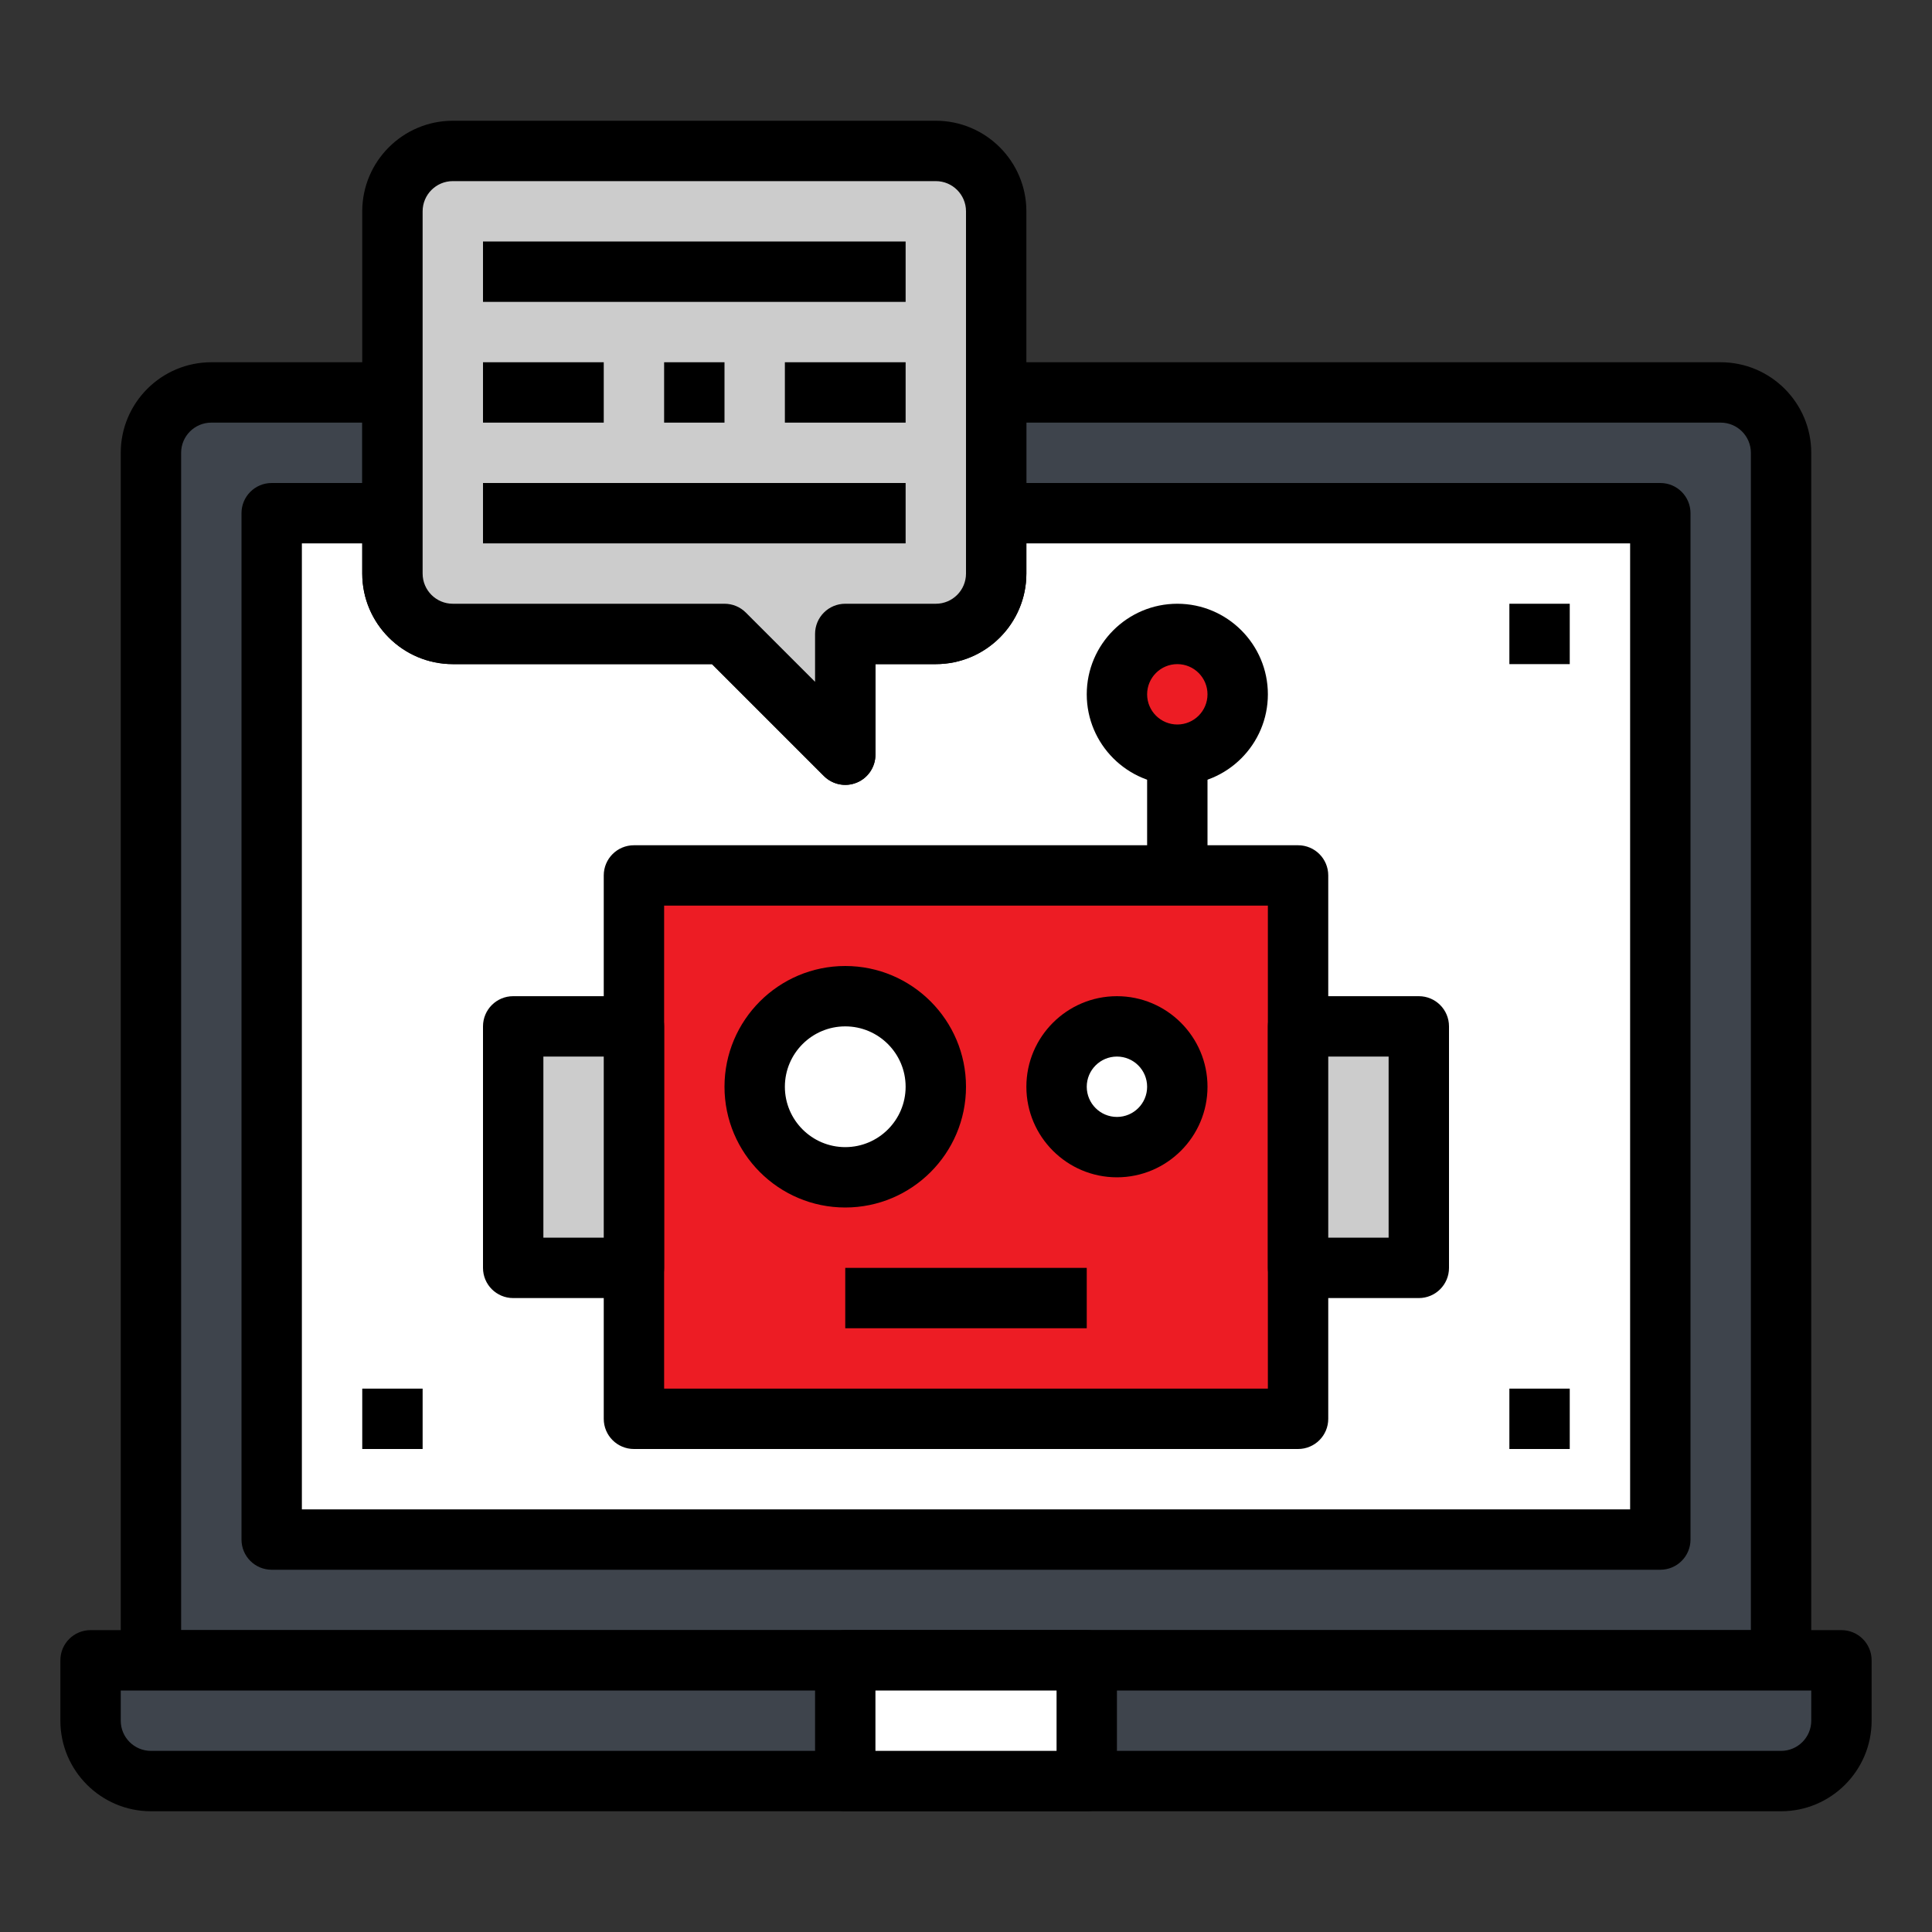
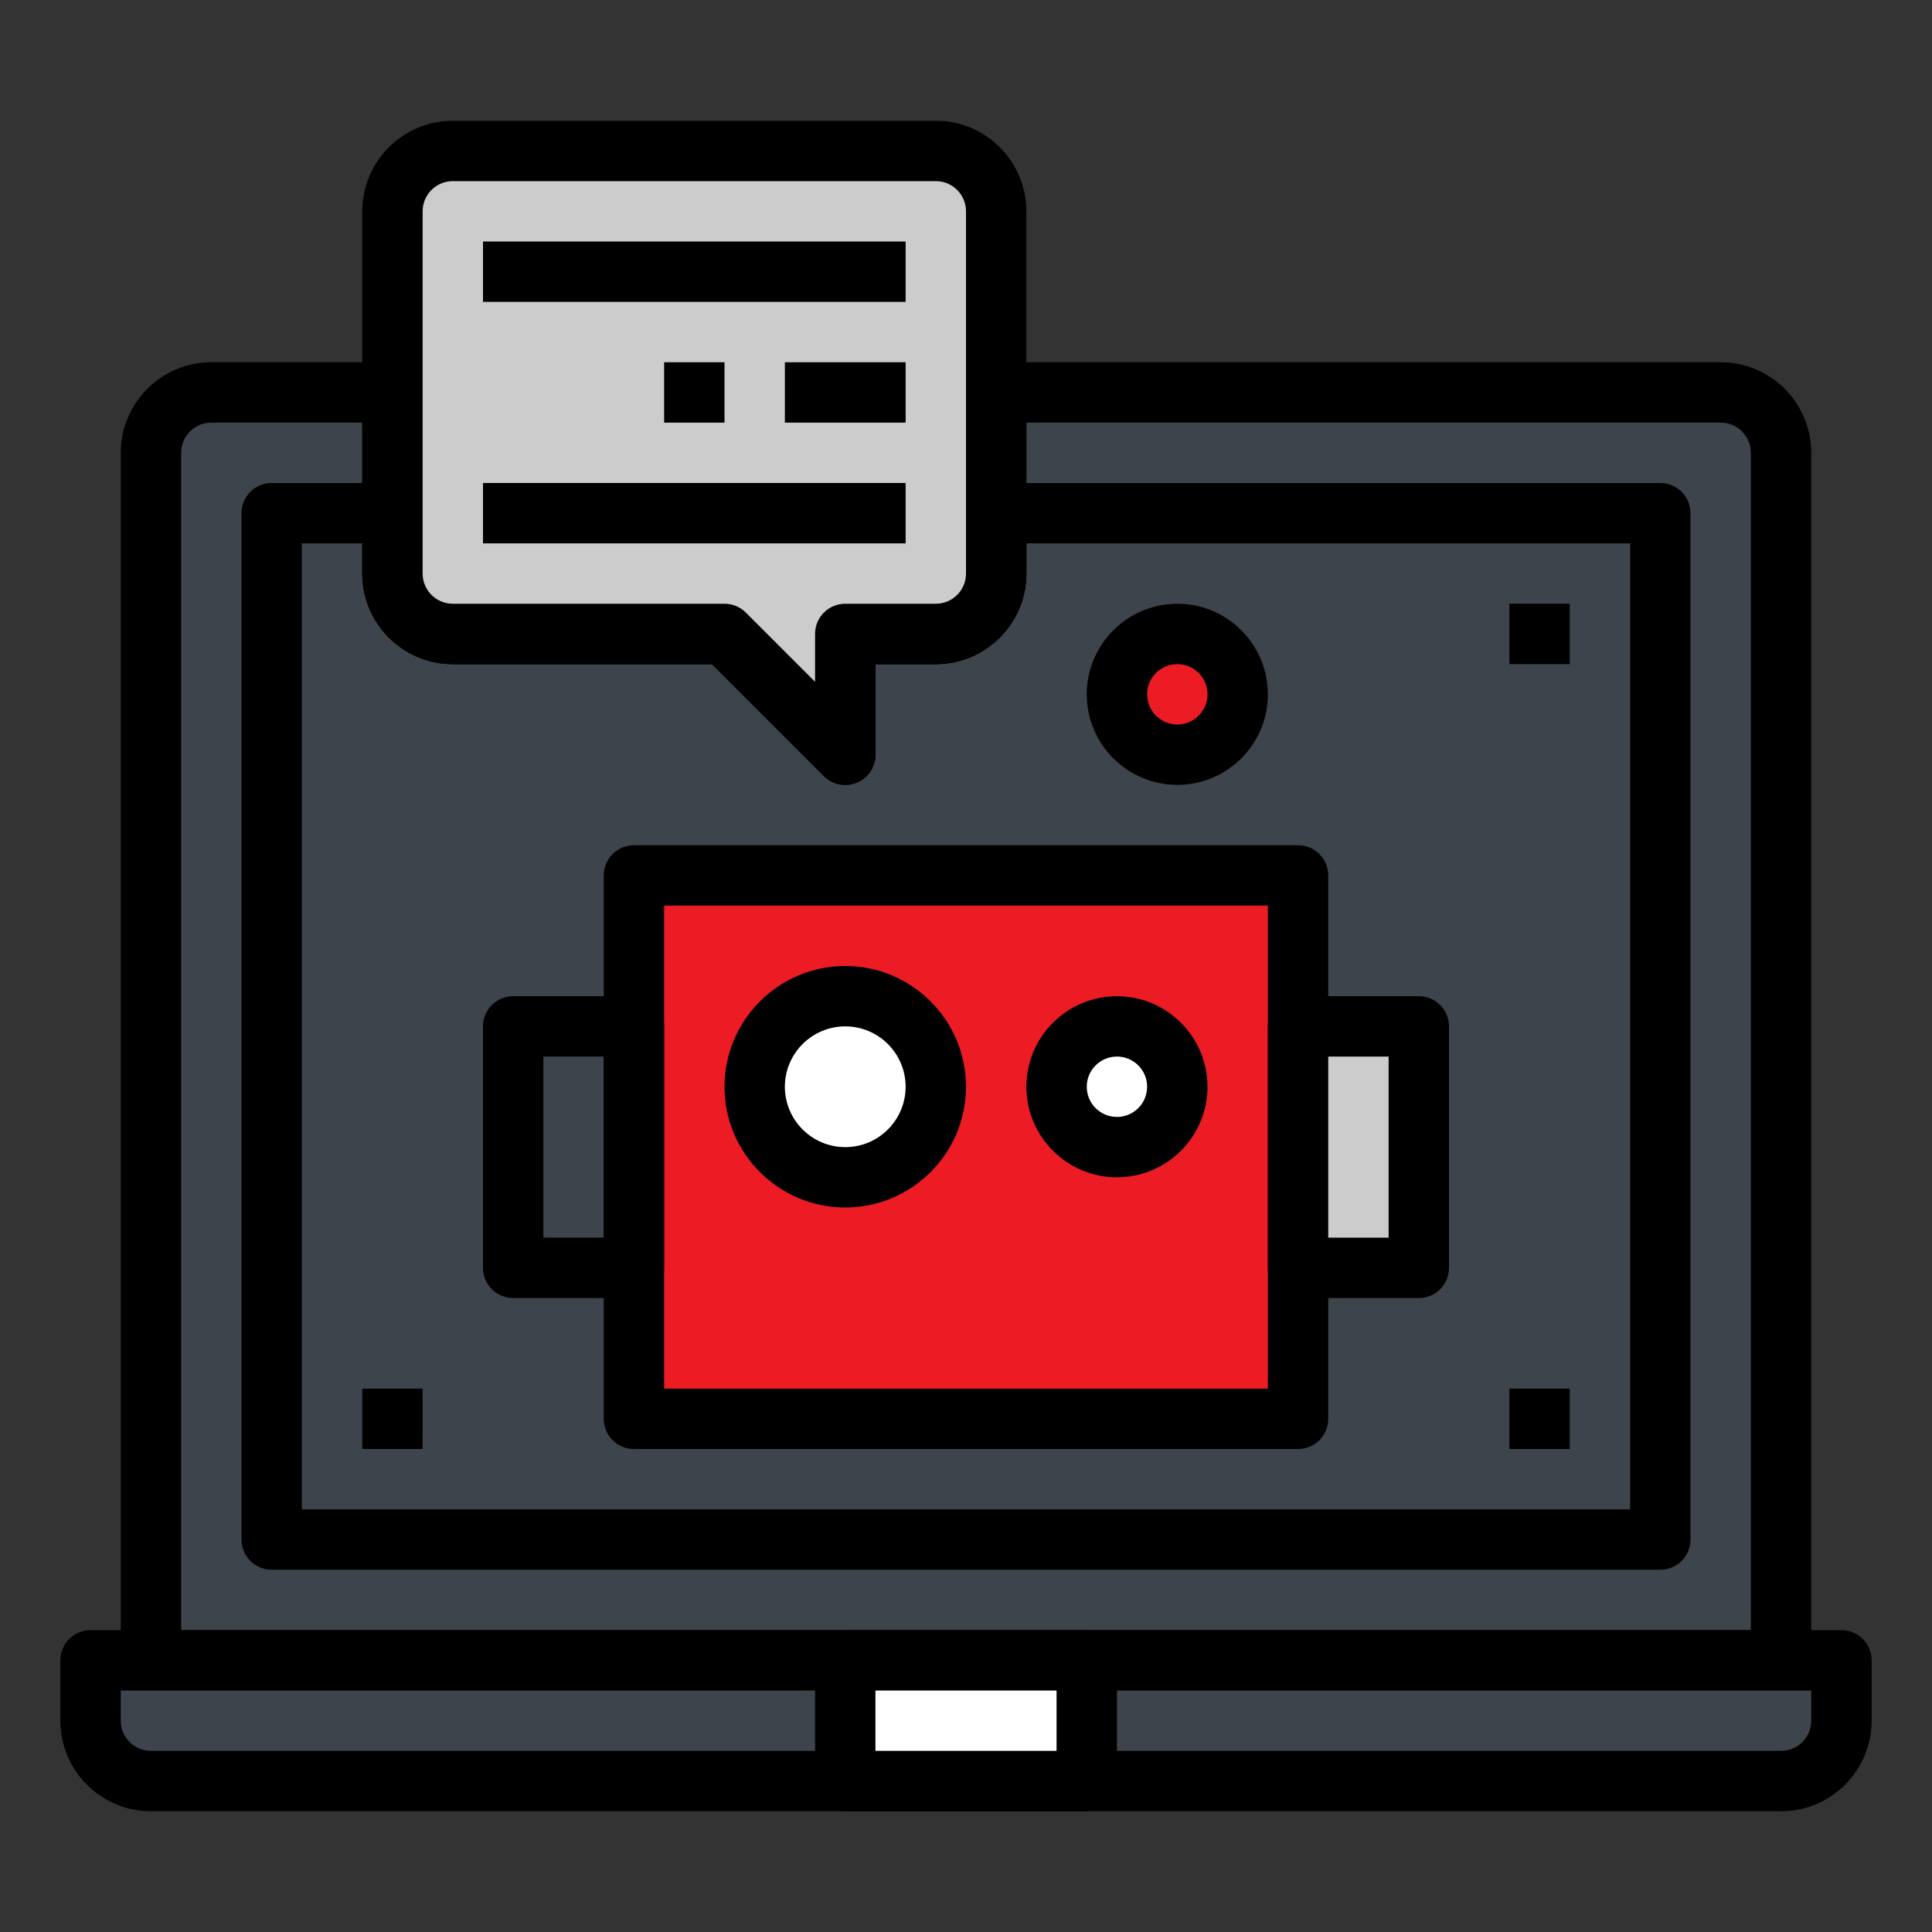
<svg xmlns="http://www.w3.org/2000/svg" id="Fill_Outline" x="0px" y="0px" viewBox="0 0 64 64" xml:space="preserve">
  <rect x="0" y="0" width="64" height="64" fill="#333333" stroke="none" />
  <g id="A.I_operator_2_">
    <g>
      <path fill="#3E444C" d="M57,13H33v6c0,1.105-0.895,2-2,2h-3v4l-4-4h-9c-1.105,0-2-0.895-2-2v-6H7c-1.105,0-2,0.895-2,2v40h54V15    C59,13.895,58.105,13,57,13z" />
      <path d="M59,56H5c-0.553,0-1-0.447-1-1V15c0-1.654,1.346-3,3-3h6c0.553,0,1,0.447,1,1v6c0,0.552,0.448,1,1,1h9    c0.266,0,0.52,0.105,0.707,0.293L27,22.586V21c0-0.553,0.447-1,1-1h3c0.552,0,1-0.448,1-1v-6c0-0.553,0.447-1,1-1h24    c1.654,0,3,1.346,3,3v40C60,55.553,59.553,56,59,56z M6,54h52V15c0-0.552-0.448-1-1-1H34v5c0,1.654-1.346,3-3,3h-2v3    c0,0.404-0.243,0.77-0.617,0.924c-0.373,0.156-0.803,0.069-1.09-0.217L23.586,22H15c-1.654,0-3-1.346-3-3v-5H7    c-0.552,0-1,0.448-1,1V54z" />
    </g>
    <g>
-       <path fill="#FFFFFF" d="M33,17v2c0,1.105-0.895,2-2,2h-3v4l-4-4h-9c-1.105,0-2-0.895-2-2v-2H9v34h46V17H33z" />
      <path d="M55,52H9c-0.553,0-1-0.447-1-1V17c0-0.553,0.447-1,1-1h4c0.553,0,1,0.447,1,1v2c0,0.552,0.448,1,1,1h9    c0.266,0,0.52,0.105,0.707,0.293L27,22.586V21c0-0.553,0.447-1,1-1h3c0.552,0,1-0.448,1-1v-2c0-0.553,0.447-1,1-1h22    c0.553,0,1,0.447,1,1v34C56,51.553,55.553,52,55,52z M10,50h44V18H34v1c0,1.654-1.346,3-3,3h-2v3c0,0.404-0.243,0.77-0.617,0.924    c-0.373,0.156-0.803,0.069-1.09-0.217L23.586,22H15c-1.654,0-3-1.346-3-3v-1h-2V50z" />
    </g>
    <g>
      <path fill="#3E444C" d="M59,59H5c-1.105,0-2-0.895-2-2v-2h58v2C61,58.105,60.105,59,59,59z" />
      <path d="M59,60H5c-1.654,0-3-1.346-3-3v-2c0-0.553,0.447-1,1-1h58c0.553,0,1,0.447,1,1v2C62,58.654,60.654,60,59,60z M4,56v1    c0,0.552,0.448,1,1,1h54c0.552,0,1-0.448,1-1v-1H4z" />
    </g>
    <g>
      <rect x="28" y="55" fill="#FFFFFF" width="8" height="4" />
      <path d="M36,60h-8c-0.553,0-1-0.447-1-1v-4c0-0.553,0.447-1,1-1h8c0.553,0,1,0.447,1,1v4C37,59.553,36.553,60,36,60z M29,58h6v-2    h-6V58z" />
    </g>
    <rect x="12" y="46" width="2" height="2" />
    <rect x="50" y="20" width="2" height="2" />
    <rect x="50" y="46" width="2" height="2" />
    <g>
      <rect x="21" y="29" fill="#ED1C24" width="22" height="18" />
      <path d="M43,48H21c-0.553,0-1-0.447-1-1V29c0-0.553,0.447-1,1-1h22c0.553,0,1,0.447,1,1v18C44,47.553,43.553,48,43,48z M22,46h20    V30H22V46z" />
    </g>
    <g>
      <circle fill="#FFFFFF" cx="28" cy="36" r="3" />
      <path d="M28,40c-2.206,0-4-1.794-4-4s1.794-4,4-4s4,1.794,4,4S30.206,40,28,40z M28,34c-1.103,0-2,0.897-2,2s0.897,2,2,2    s2-0.897,2-2S29.103,34,28,34z" />
    </g>
    <g>
      <circle fill="#FFFFFF" cx="37" cy="36" r="2" />
      <path d="M37,39c-1.654,0-3-1.346-3-3s1.346-3,3-3s3,1.346,3,3S38.654,39,37,39z M37,35c-0.552,0-1,0.448-1,1s0.448,1,1,1    s1-0.448,1-1S37.552,35,37,35z" />
    </g>
    <g>
      <circle fill="#ED1C24" cx="39" cy="23" r="2" />
      <path d="M39,26c-1.654,0-3-1.346-3-3s1.346-3,3-3s3,1.346,3,3S40.654,26,39,26z M39,22c-0.552,0-1,0.448-1,1s0.448,1,1,1    s1-0.448,1-1S39.552,22,39,22z" />
    </g>
-     <rect x="28" y="42" width="8" height="2" />
    <g>
-       <rect x="17" y="34" fill="#CCCCCC" width="4" height="8" />
      <path d="M21,43h-4c-0.553,0-1-0.447-1-1v-8c0-0.553,0.447-1,1-1h4c0.553,0,1,0.447,1,1v8C22,42.553,21.553,43,21,43z M18,41h2v-6    h-2V41z" />
    </g>
    <g>
      <rect x="43" y="34" fill="#CCCCCC" width="4" height="8" />
      <path d="M47,43h-4c-0.553,0-1-0.447-1-1v-8c0-0.553,0.447-1,1-1h4c0.553,0,1,0.447,1,1v8C48,42.553,47.553,43,47,43z M44,41h2v-6    h-2V41z" />
    </g>
-     <rect x="38" y="25" width="2" height="4" />
    <g>
      <path fill="#CCCCCC" d="M13,7v12c0,1.105,0.895,2,2,2h9l4,4v-4h3c1.105,0,2-0.895,2-2V7c0-1.105-0.895-2-2-2H15    C13.895,5,13,5.895,13,7z" />
      <path d="M28,26c-0.26,0-0.516-0.102-0.707-0.293L23.586,22H15c-1.654,0-3-1.346-3-3V7c0-1.654,1.346-3,3-3h16c1.654,0,3,1.346,3,3    v12c0,1.654-1.346,3-3,3h-2v3c0,0.404-0.243,0.77-0.617,0.924C28.259,25.976,28.129,26,28,26z M15,6c-0.552,0-1,0.448-1,1v12    c0,0.552,0.448,1,1,1h9c0.266,0,0.52,0.105,0.707,0.293L27,22.586V21c0-0.553,0.447-1,1-1h3c0.552,0,1-0.448,1-1V7    c0-0.552-0.448-1-1-1H15z" />
    </g>
    <rect x="16" y="8" width="14" height="2" />
-     <rect x="16" y="12" width="4" height="2" />
    <rect x="16" y="16" width="14" height="2" />
    <rect x="22" y="12" width="2" height="2" />
    <rect x="26" y="12" width="4" height="2" />
  </g>
</svg>